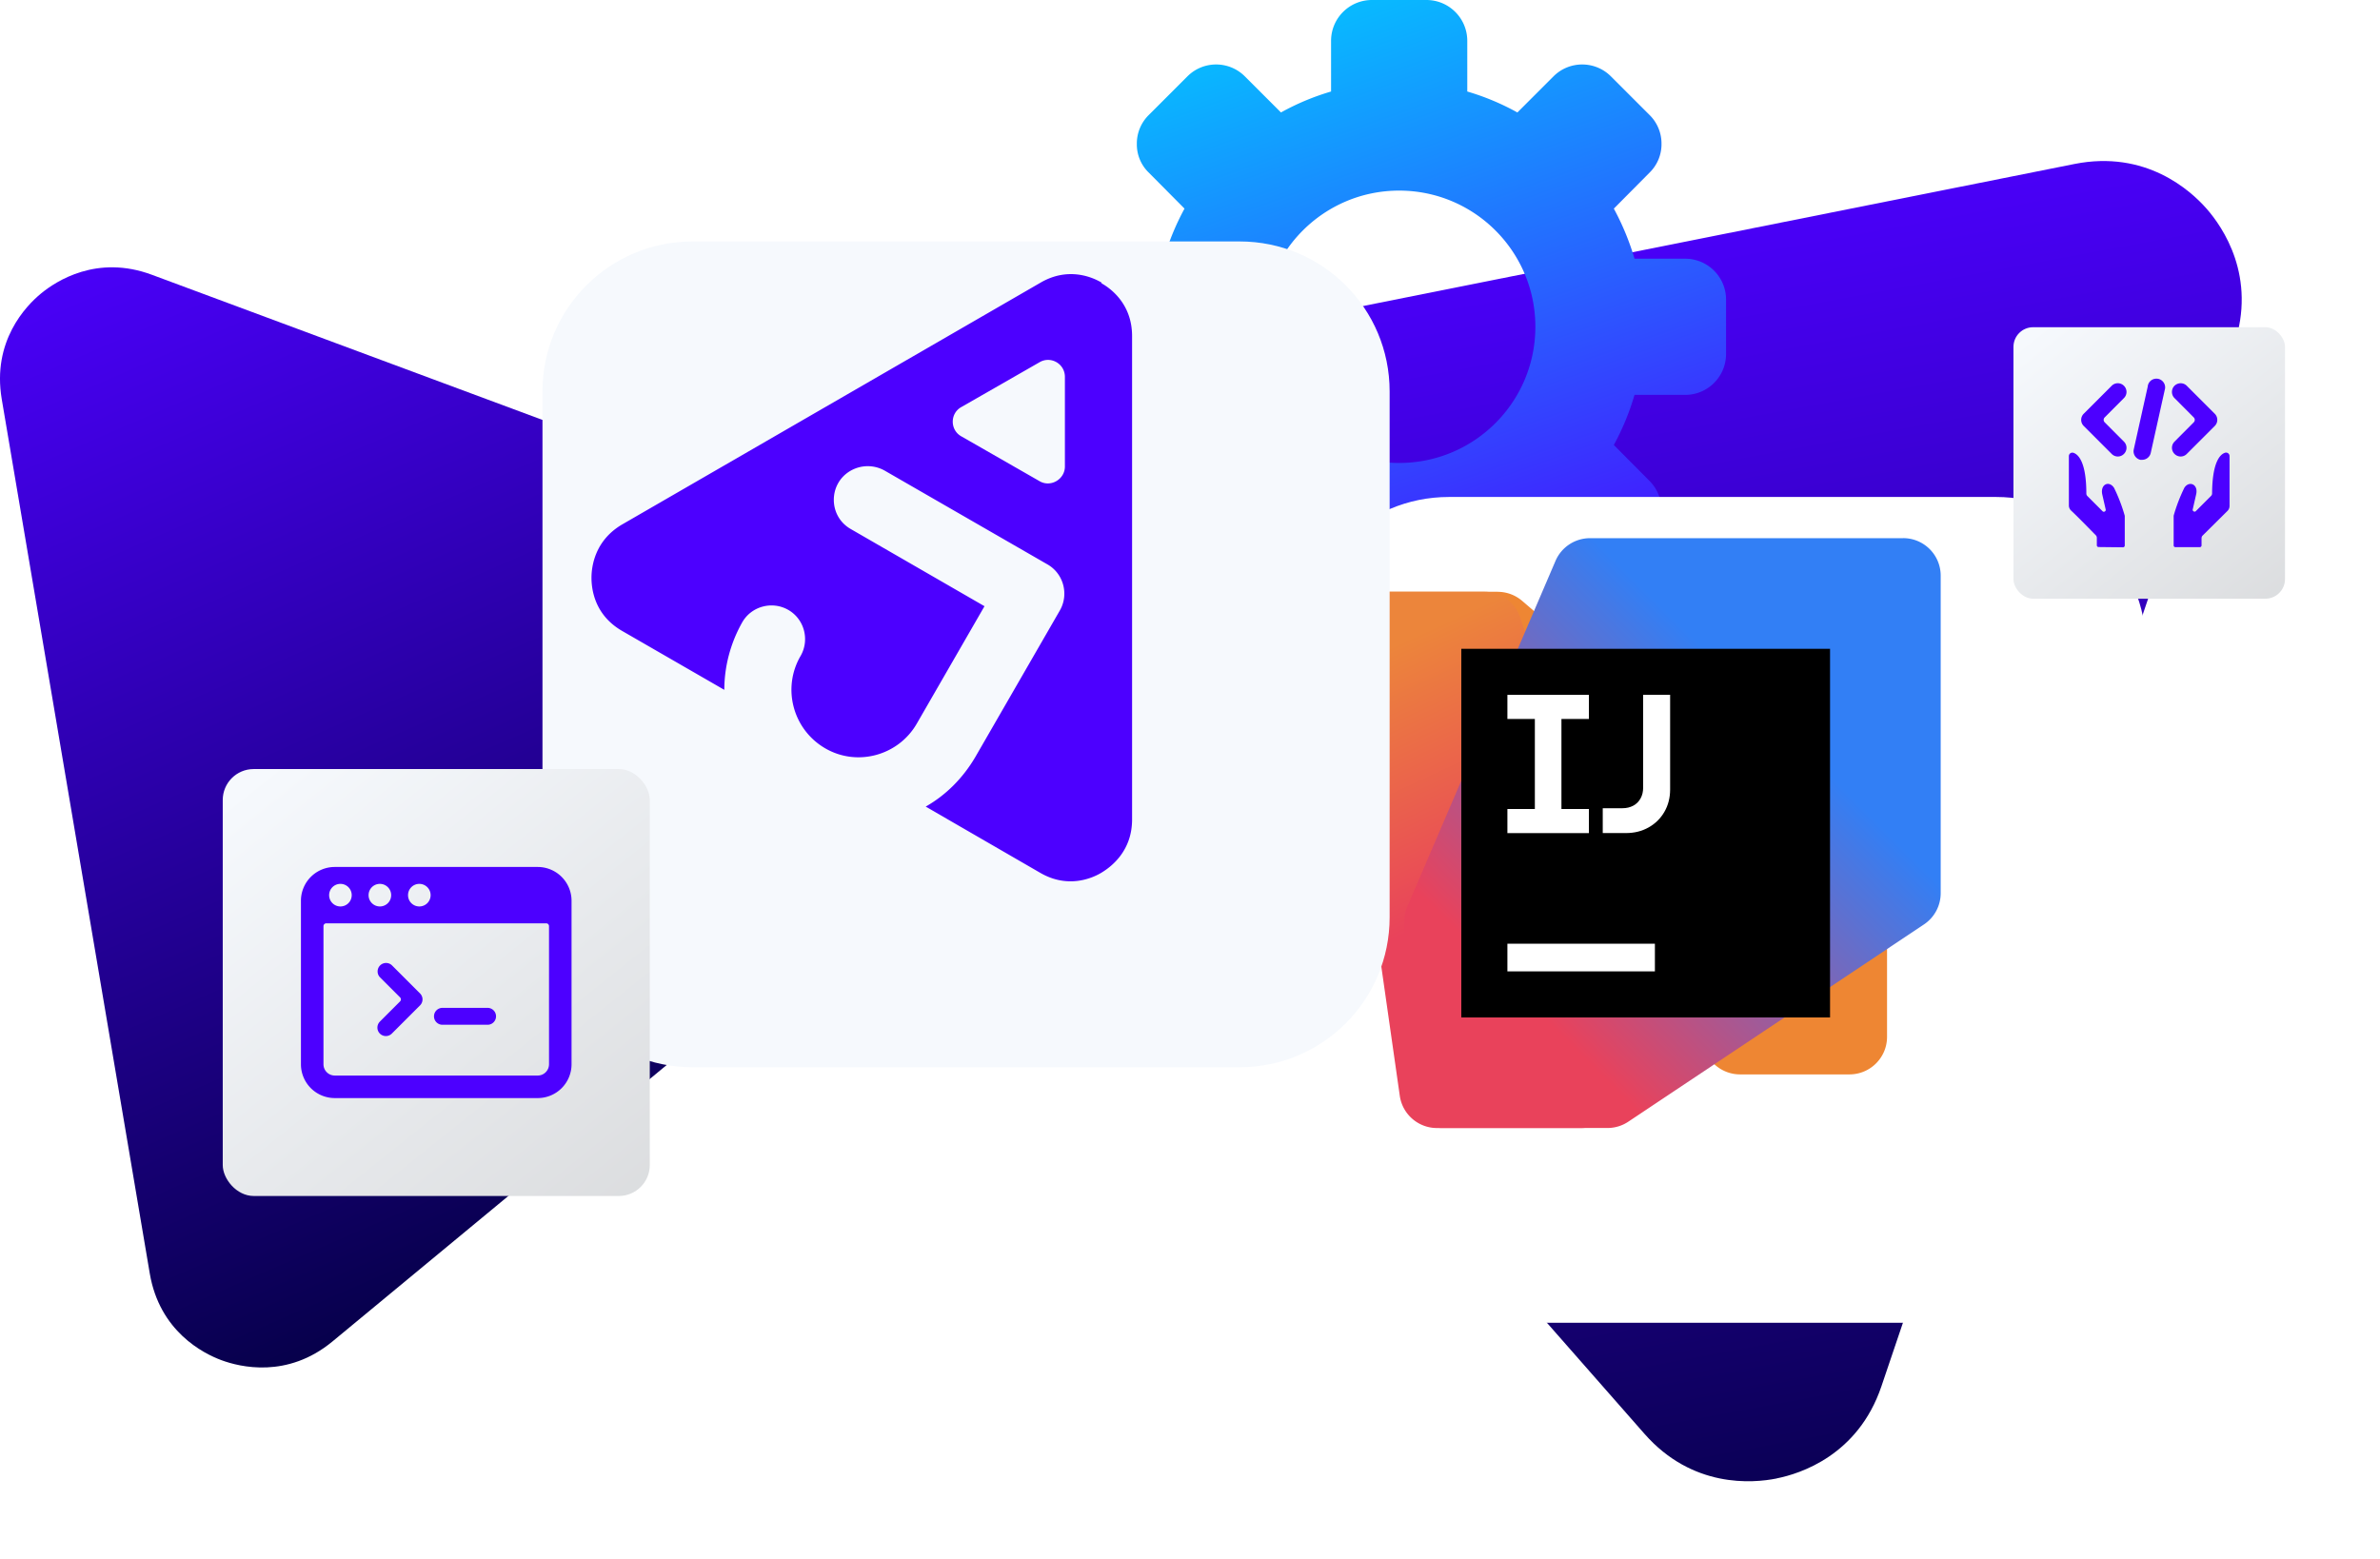
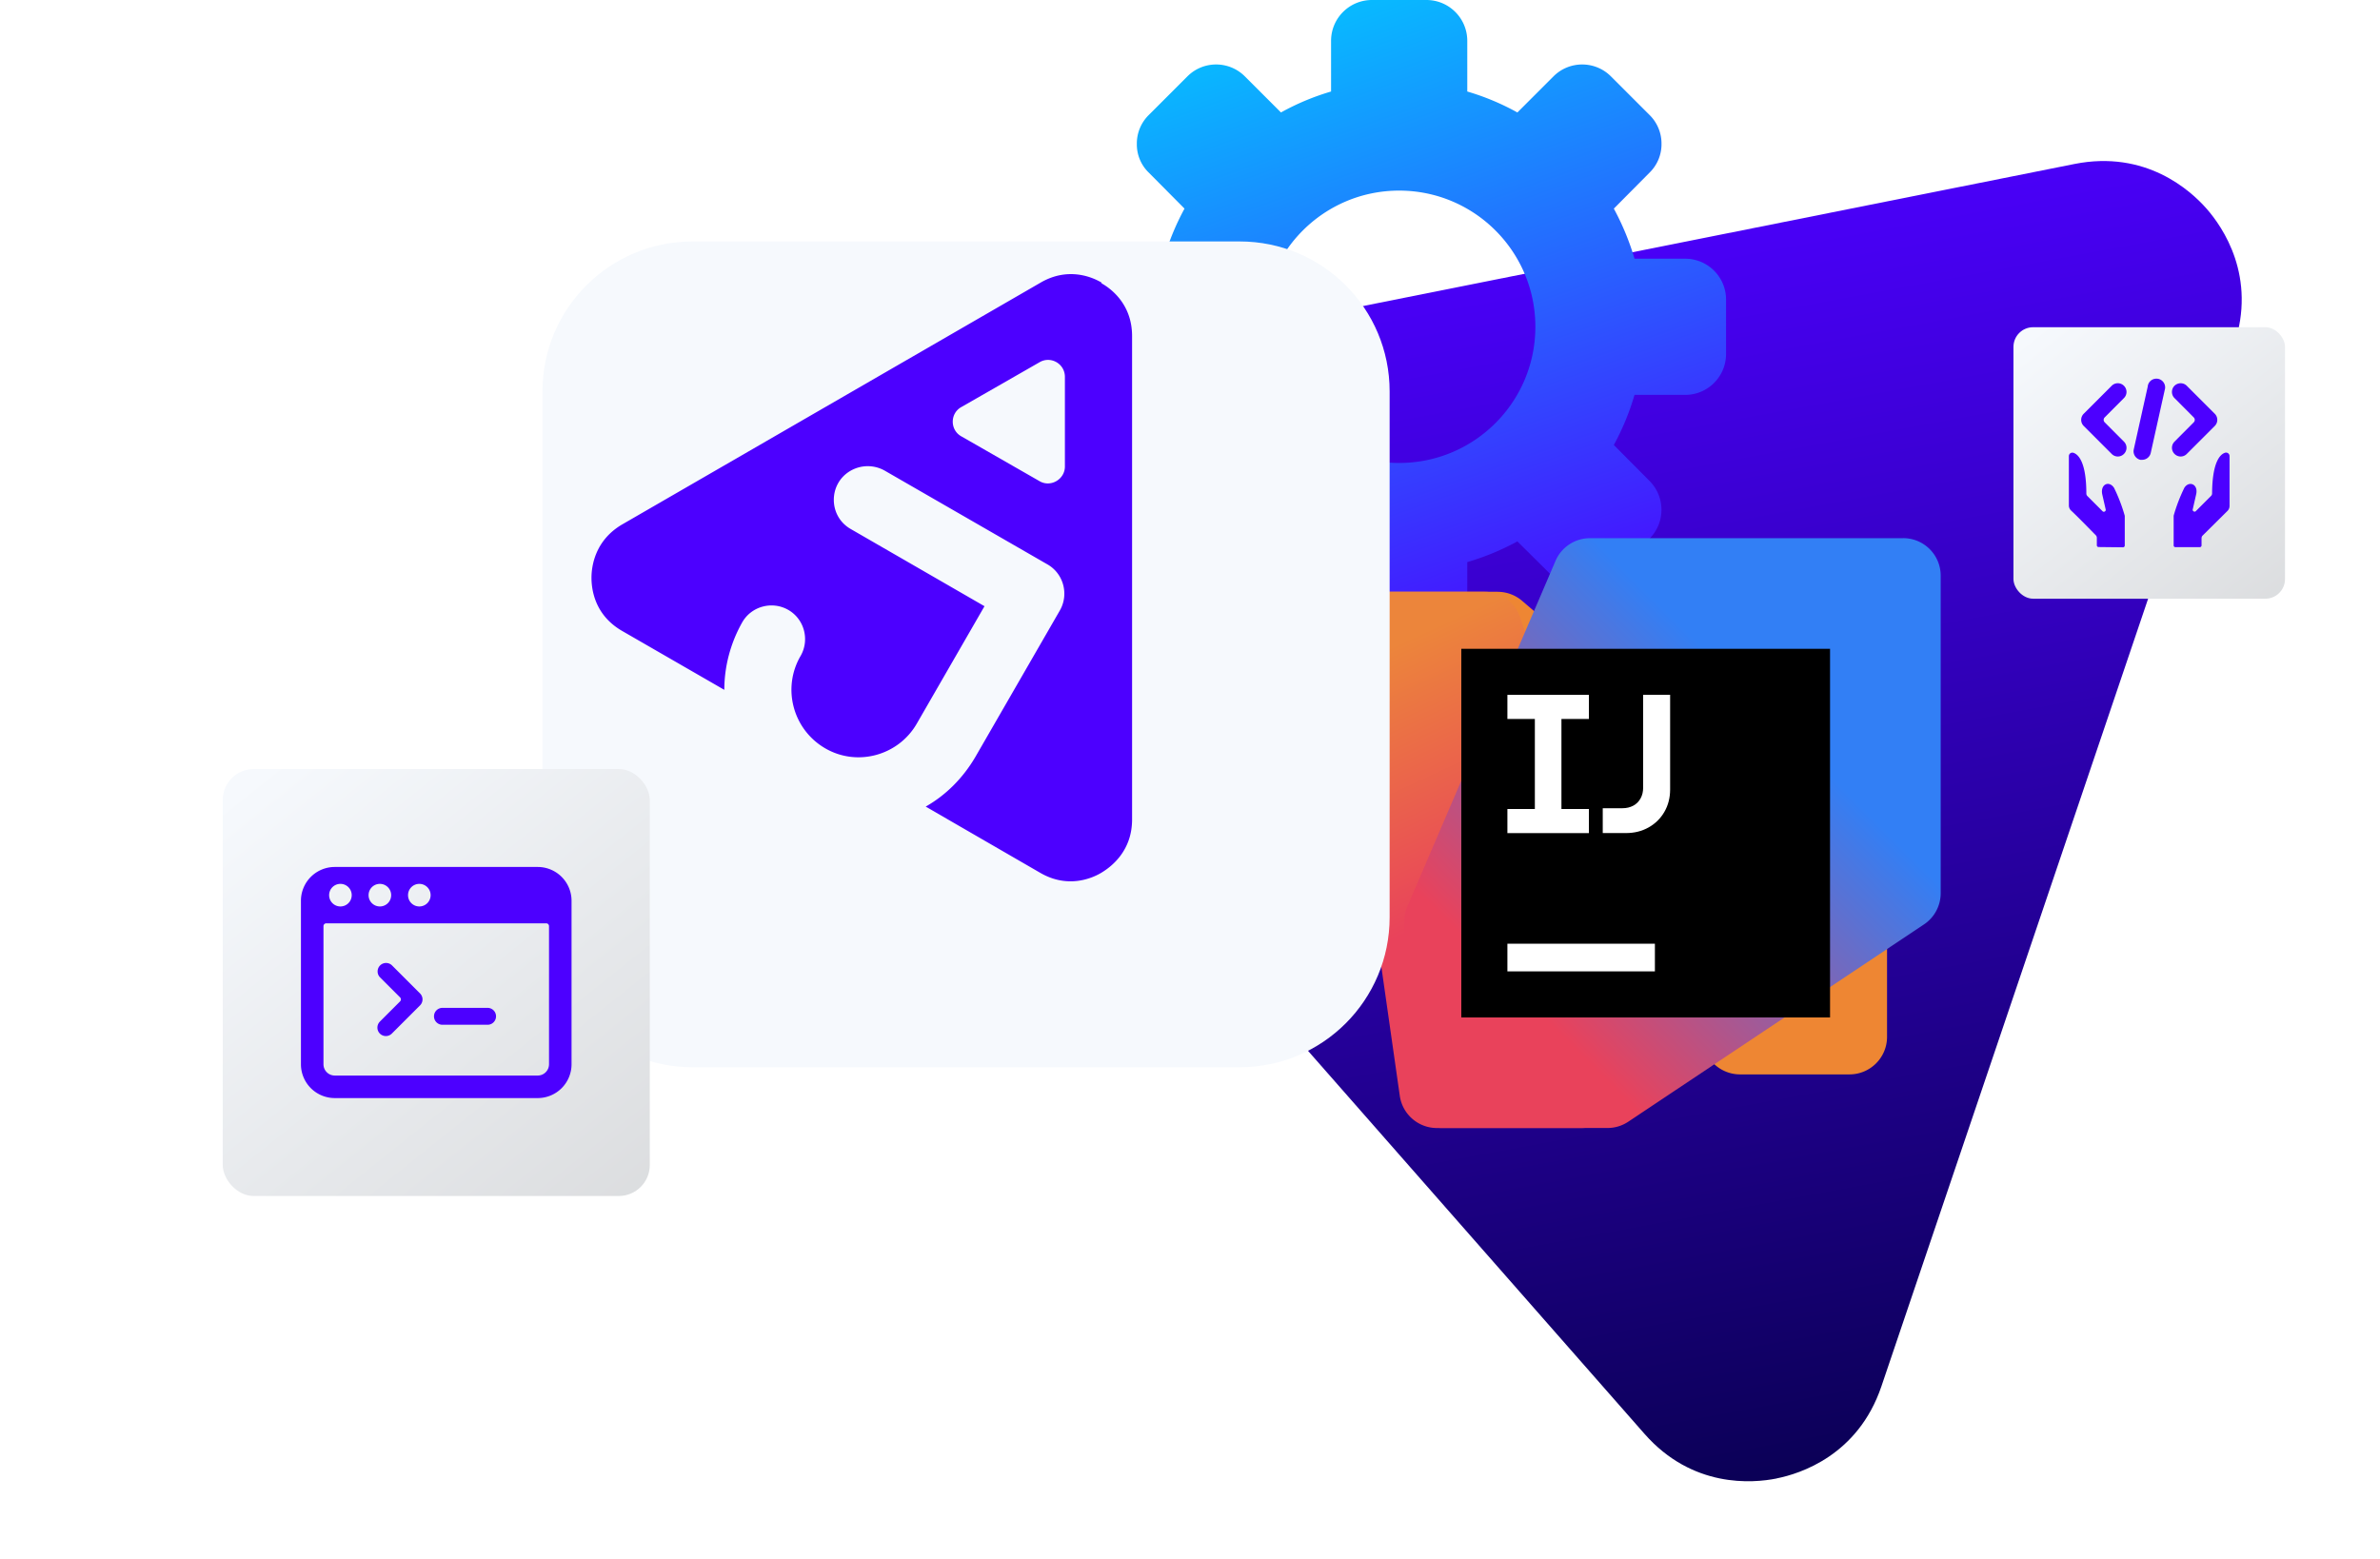
<svg xmlns="http://www.w3.org/2000/svg" xmlns:xlink="http://www.w3.org/1999/xlink" data-name="Layer 2" viewBox="0 0 605.09 396.39">
  <defs>
    <linearGradient id="a" x1="406.13" x2="490.72" y1="34" y2="409.23" gradientTransform="translate(-16.76 2.66) rotate(2.2)" gradientUnits="userSpaceOnUse">
      <stop offset="0" stop-color="#4c00ff" />
      <stop offset="1" stop-color="#00003a" />
    </linearGradient>
    <linearGradient xlink:href="#a" id="c" x1="62.31" x2="188.41" y1="37.76" y2="326.65" gradientTransform="translate(0 .65) rotate(.05)" />
    <linearGradient id="d" x1="321.74" x2="387.62" y1="-12.52" y2="172.86" gradientUnits="userSpaceOnUse">
      <stop offset="0" stop-color="#00cfff" />
      <stop offset="1" stop-color="#4c00ff" />
    </linearGradient>
    <linearGradient id="f" x1="341.71" x2="399.99" y1="978.72" y2="1104.41" gradientTransform="translate(0 -824)" gradientUnits="userSpaceOnUse">
      <stop offset=".1" stop-color="#ec853b" />
      <stop offset=".59" stop-color="#e9425b" />
    </linearGradient>
    <linearGradient id="g" x1="353.29" x2="490.88" y1="1101.53" y2="963.94" gradientTransform="translate(0 -824)" gradientUnits="userSpaceOnUse">
      <stop offset=".21" stop-color="#e9425b" />
      <stop offset=".7" stop-color="#327ff5" />
    </linearGradient>
    <linearGradient id="b" x1="67.46" x2="252.14" y1="195.48" y2="426.57" gradientUnits="userSpaceOnUse">
      <stop offset="0" stop-color="#f6f9fd" />
      <stop offset="1" stop-color="silver" />
    </linearGradient>
    <linearGradient xlink:href="#b" id="j" x1="518.78" x2="636.23" y1="83.16" y2="230.11" />
    <filter id="e" width="334" height="329" x="271.09" y="67.39" filterUnits="userSpaceOnUse">
      <feOffset dx="19.52" dy="19.52" />
      <feGaussianBlur result="blur" stdDeviation="19.52" />
      <feFlood flood-color="#000" flood-opacity=".5" />
      <feComposite in2="blur" operator="in" />
      <feComposite in="SourceGraphic" />
    </filter>
    <filter id="h" width="334" height="329" x="79.09" y="2.39" filterUnits="userSpaceOnUse">
      <feOffset dx="19.52" dy="19.52" />
      <feGaussianBlur result="blur-2" stdDeviation="19.52" />
      <feFlood flood-color="#000" flood-opacity=".5" />
      <feComposite in2="blur-2" operator="in" />
      <feComposite in="SourceGraphic" />
    </filter>
    <filter id="i" width="127" height="127" x="47.48" y="186.78" filterUnits="userSpaceOnUse">
      <feOffset />
      <feGaussianBlur result="blur-3" stdDeviation="2.72" />
      <feFlood flood-color="#00002d" flood-opacity=".2" />
      <feComposite in2="blur-3" operator="in" />
      <feComposite in="SourceGraphic" />
    </filter>
    <filter id="k" width="81" height="81" x="506.45" y="77.75" filterUnits="userSpaceOnUse">
      <feOffset />
      <feGaussianBlur result="blur-4" stdDeviation="1.73" />
      <feFlood flood-color="#00002d" flood-opacity=".2" />
      <feComposite in2="blur-4" operator="in" />
      <feComposite in="SourceGraphic" />
    </filter>
  </defs>
  <path fill="url(#a)" d="M451.69 375.96c6.03-1.19 20.69-5.89 26.63-23.39l89.62-264.72c5.94-17.5-2.87-30.14-6.94-34.78-4.07-4.64-15.46-14.98-33.59-11.37L253.33 96.44c-18.12 3.63-24.67 17.56-26.63 23.39-1.96 5.83-5.25 20.89 6.94 34.78l184.44 210c12.2 13.89 27.54 12.58 33.59 11.37l.02-.02Z" />
-   <path fill="url(#c)" d="M268.27 170.5c-.82-4.89-4.26-16.83-18.23-22.04L38.63 69.88c-13.97-5.21-24.38 1.6-28.22 4.77C6.57 77.82-2.04 86.76.44 101.48l37.64 222.38c2.5 14.7 13.58 20.32 18.23 22.04 4.65 1.72 16.73 4.74 28.22-4.77l173.78-143.78c11.49-9.51 10.8-21.92 9.97-26.83v-.02Z" />
  <path fill="url(#d)" d="M428.44 65.79h-12.88c-1.3-4.42-3.07-8.69-5.26-12.74l9.07-9.14c1.98-1.93 3.08-4.58 3.05-7.34.02-2.76-1.08-5.41-3.05-7.34l-9.77-9.77c-4.01-4.05-10.54-4.09-14.59-.09l-.09.09-9.14 9.14a62.658 62.658 0 0 0-12.74-5.33V10.39c0-5.74-4.65-10.39-10.39-10.39H348.8c-5.74 0-10.39 4.65-10.39 10.39v12.88c-4.43 1.3-8.71 3.09-12.74 5.33l-9.14-9.14c-4.01-4.05-10.54-4.09-14.59-.09l-.09.09-9.77 9.77a10.171 10.171 0 0 0-3.05 7.34 9.96 9.96 0 0 0 3.05 7.34l9.07 9.14c-2.2 4.05-3.96 8.32-5.26 12.74h-12.88c-5.74 0-10.39 4.65-10.39 10.39v13.85c0 5.74 4.65 10.39 10.39 10.39h12.88a64.4 64.4 0 0 0 5.26 12.74l-9.07 9.14c-4.05 4.06-4.05 10.63 0 14.68l9.77 9.77c4.1 3.94 10.58 3.94 14.68 0l9.14-9.07a64.05 64.05 0 0 0 12.74 5.26v12.88c0 5.74 4.65 10.39 10.39 10.39h13.85c5.74 0 10.39-4.65 10.39-10.39v-12.88a64.4 64.4 0 0 0 12.74-5.26l9.14 9.07c4.01 4.05 10.54 4.09 14.59.09l.09-.09 9.77-9.77c4.05-4.06 4.05-10.63 0-14.68l-9.07-9.14a64.05 64.05 0 0 0 5.26-12.74h12.88c5.74 0 10.39-4.65 10.39-10.39V76.18c0-5.74-4.65-10.39-10.39-10.39Zm-72.72 51.94c-19.12 0-34.63-15.5-34.63-34.63s15.5-34.63 34.63-34.63 34.63 15.5 34.63 34.63-15.5 34.63-34.63 34.63Z" />
-   <path fill="#fff" d="M348.85 106.86h139.1c21.09 0 38.14 17.05 38.14 38.14v133.72c0 21.09-17.05 38.14-38.14 38.14h-139.1c-21.09 0-38.14-17.05-38.14-38.14V145c0-21.09 17.05-38.14 38.14-38.14Z" filter="url(#e)" />
  <path fill="#ee8633" d="M380.77 150.49h-27.83c-5.27 0-9.54 4.28-9.54 9.55v26.97c0 2.79 1.22 5.43 3.33 7.25l89.44 76.66a9.554 9.554 0 0 0 6.21 2.3h27.83c5.27 0 9.55-4.27 9.55-9.54v-26.97c0-2.79-1.22-5.43-3.33-7.25l-89.44-76.66a9.554 9.554 0 0 0-6.21-2.3Z" />
  <path fill="url(#f)" d="M377.43 150.49h-24.48c-5.27 0-9.54 4.27-9.54 9.54v30.69c0 .45.03.9.1 1.35l12.37 86.59c.67 4.7 4.7 8.2 9.45 8.2h36.73c5.27 0 9.55-4.27 9.55-9.55v-43.45c-.01-1.03-.18-2.04-.5-3.02l-24.61-73.82a9.55 9.55 0 0 0-9.06-6.53Z" />
  <path fill="url(#g)" d="M483.85 136.86h-79.61c-3.82 0-7.27 2.28-8.77 5.78l-37.66 87.87a9.546 9.546 0 0 0-.77 3.76v43.04c0 5.27 4.27 9.54 9.54 9.54h42.11c1.89 0 3.73-.56 5.3-1.61l75.16-50.16a9.556 9.556 0 0 0 4.25-7.94v-80.75c0-5.27-4.27-9.54-9.54-9.54Z" />
  <path d="M465.27 164.99h-93.75v93.75h93.75v-93.75Z" />
  <path fill="#fff" d="M383.24 205.73h6.98v-22.9h-6.98v-6.13h20.72v6.13h-6.98v22.9h6.98v6.13h-20.72v-6.13ZM407.47 205.53h5.05c1.02 0 1.93-.22 2.73-.65s1.41-1.05 1.85-1.85.65-1.7.65-2.73v-23.61h6.86v24.08c0 2.11-.49 4.01-1.46 5.69s-2.31 3-4.02 3.96c-1.71.96-3.62 1.43-5.75 1.43h-5.9v-6.33ZM383.24 239.99h37.5v7.03h-37.5v-7.03Z" />
  <path fill="#f6f9fd" d="M156.54 41.88h139.1c21.09 0 38.14 17.05 38.14 38.14v133.72c0 21.09-17.05 38.14-38.14 38.14h-139.1c-21.09 0-38.14-17.05-38.14-38.14V80.03c0-21.09 17.05-38.14 38.14-38.14Z" filter="url(#h)" />
  <path fill="#4c00ff" d="M280.09 71.88c-2.34-1.4-8.53-4.09-15.54 0l-106.34 61.47c-7.01 4.09-7.83 10.75-7.83 13.56s.7 9.47 7.83 13.56l25.94 14.96c0-5.84 1.52-11.8 4.56-17.18 2.34-4.09 7.6-5.49 11.69-3.16 4.09 2.34 5.49 7.6 3.16 11.69-4.79 8.18-1.99 18.7 6.19 23.49 8.18 4.79 18.7 1.87 23.37-6.31l17.18-29.8-34.01-19.63c-5.73-3.27-5.73-11.57 0-14.84a8.774 8.774 0 0 1 8.65 0l41.37 23.84c4.09 2.34 5.49 7.6 3.16 11.69l-21.5 37.28c-3.16 5.38-7.48 9.7-12.62 12.62l29.1 16.83c7.01 4.09 13.21 1.4 15.54 0 2.34-1.4 7.83-5.38 7.83-13.56V85.45c0-8.18-5.49-12.15-7.83-13.44l.12-.12Zm-9.35 46.75c0 3.27-3.62 5.38-6.43 3.74l-19.98-11.45c-2.8-1.64-2.8-5.73 0-7.36l19.98-11.45c2.8-1.64 6.43.35 6.43 3.74v23.02-.23Z" />
  <rect width="108.57" height="108.57" x="56.63" y="195.57" fill="url(#b)" filter="url(#i)" rx="7.87" ry="7.87" />
  <g fill="#4c00ff">
    <path d="M96.58 259.8a2.149 2.149 0 1 0 3.04 3.04l7.17-7.17c.84-.84.84-2.2 0-3.04l-7.17-7.17a2.15 2.15 0 0 0-3.04.11c-.77.83-.77 2.11 0 2.93l5.13 5.13c.28.27.29.73.02 1.01l-.02.02-5.13 5.13ZM112.49 260.6h11.47c1.19 0 2.15-.96 2.15-2.15s-.96-2.15-2.15-2.15h-11.47c-1.19 0-2.15.96-2.15 2.15s.96 2.15 2.15 2.15Z" />
    <path d="M145.31 229.07a8.6 8.6 0 0 0-8.6-8.6h-51.6a8.6 8.6 0 0 0-8.6 8.6v41.57a8.6 8.6 0 0 0 8.6 8.6h51.6a8.6 8.6 0 0 0 8.6-8.6v-41.57Zm-38.7-4.3c1.58 0 2.87 1.28 2.87 2.87s-1.28 2.87-2.87 2.87-2.87-1.28-2.87-2.87 1.28-2.87 2.87-2.87Zm-10.03 0c1.58 0 2.87 1.28 2.87 2.87s-1.28 2.87-2.87 2.87-2.87-1.28-2.87-2.87 1.28-2.87 2.87-2.87Zm-10.03 0c1.58 0 2.87 1.28 2.87 2.87s-1.28 2.87-2.87 2.87-2.87-1.28-2.87-2.87 1.28-2.87 2.87-2.87Zm53.03 45.87a2.87 2.87 0 0 1-2.87 2.87h-51.6a2.87 2.87 0 0 1-2.87-2.87v-35.12c0-.4.32-.72.72-.72h55.9c.4 0 .72.32.72.72v35.12Z" />
  </g>
  <rect width="69.04" height="69.04" x="511.9" y="83.21" fill="url(#j)" filter="url(#k)" rx="5" ry="5" />
  <g fill="#4c00ff">
    <path d="M559.73 136.83c0-.24.09-.47.27-.64l6.32-6.27c.33-.33.51-.78.52-1.24v-12.69a.91.91 0 0 0-.37-.73.887.887 0 0 0-.82-.11c-1.28.44-3.2 2.47-3.25 10.35 0 .23-.1.46-.27.62l-3.91 3.91c-.16.11-.37.11-.53 0-.18-.1-.26-.3-.21-.5l.87-3.82c.6-2.56-1.78-3.55-3-1.67a42.087 42.087 0 0 0-2.72 7.1v7.56c0 .25.2.44.44.44h6.21c.25 0 .44-.2.44-.44v-1.88ZM539.76 139.17c.25 0 .44-.2.44-.44v-7.56c-.69-2.44-1.6-4.82-2.72-7.1-1.28-1.97-3.55-.89-3 1.67l.87 3.82c.05.19-.04.4-.21.5-.16.11-.37.11-.53 0l-3.91-3.91a.91.91 0 0 1-.27-.64c0-7.88-1.97-9.91-3.25-10.35a.891.891 0 0 0-.82.11.91.91 0 0 0-.37.73v12.53c0 .51.21.99.59 1.33 1.78 1.65 5.33 5.33 6.27 6.27.16.17.25.39.25.62v1.92c0 .25.2.44.44.44l6.21.07ZM552.85 112.31c-.87.86-.87 2.26 0 3.12.86.88 2.27.88 3.12 0l7.1-7.1c.87-.86.87-2.26 0-3.12l-7.1-7.1c-1.2-1.2-3.26-.65-3.7.99-.2.76.01 1.58.57 2.13l4.9 4.92c.34.35.34.9 0 1.24l-4.9 4.92ZM539.99 98.11c-.86-.87-2.26-.87-3.12 0l-7.1 7.1c-.87.86-.87 2.26 0 3.12l7.1 7.1c.86.88 2.27.88 3.12 0 .87-.86.87-2.26 0-3.12l-4.9-4.92a.881.881 0 0 1 0-1.24l4.9-4.92c.87-.86.87-2.26 0-3.12ZM544.16 116.93h.48c1.05-.01 1.95-.75 2.17-1.78l3.55-15.98c.51-1.63-.95-3.2-2.61-2.82-.95.21-1.64 1.02-1.72 1.99l-3.55 15.98c-.24 1.18.51 2.34 1.69 2.61Z" />
  </g>
</svg>